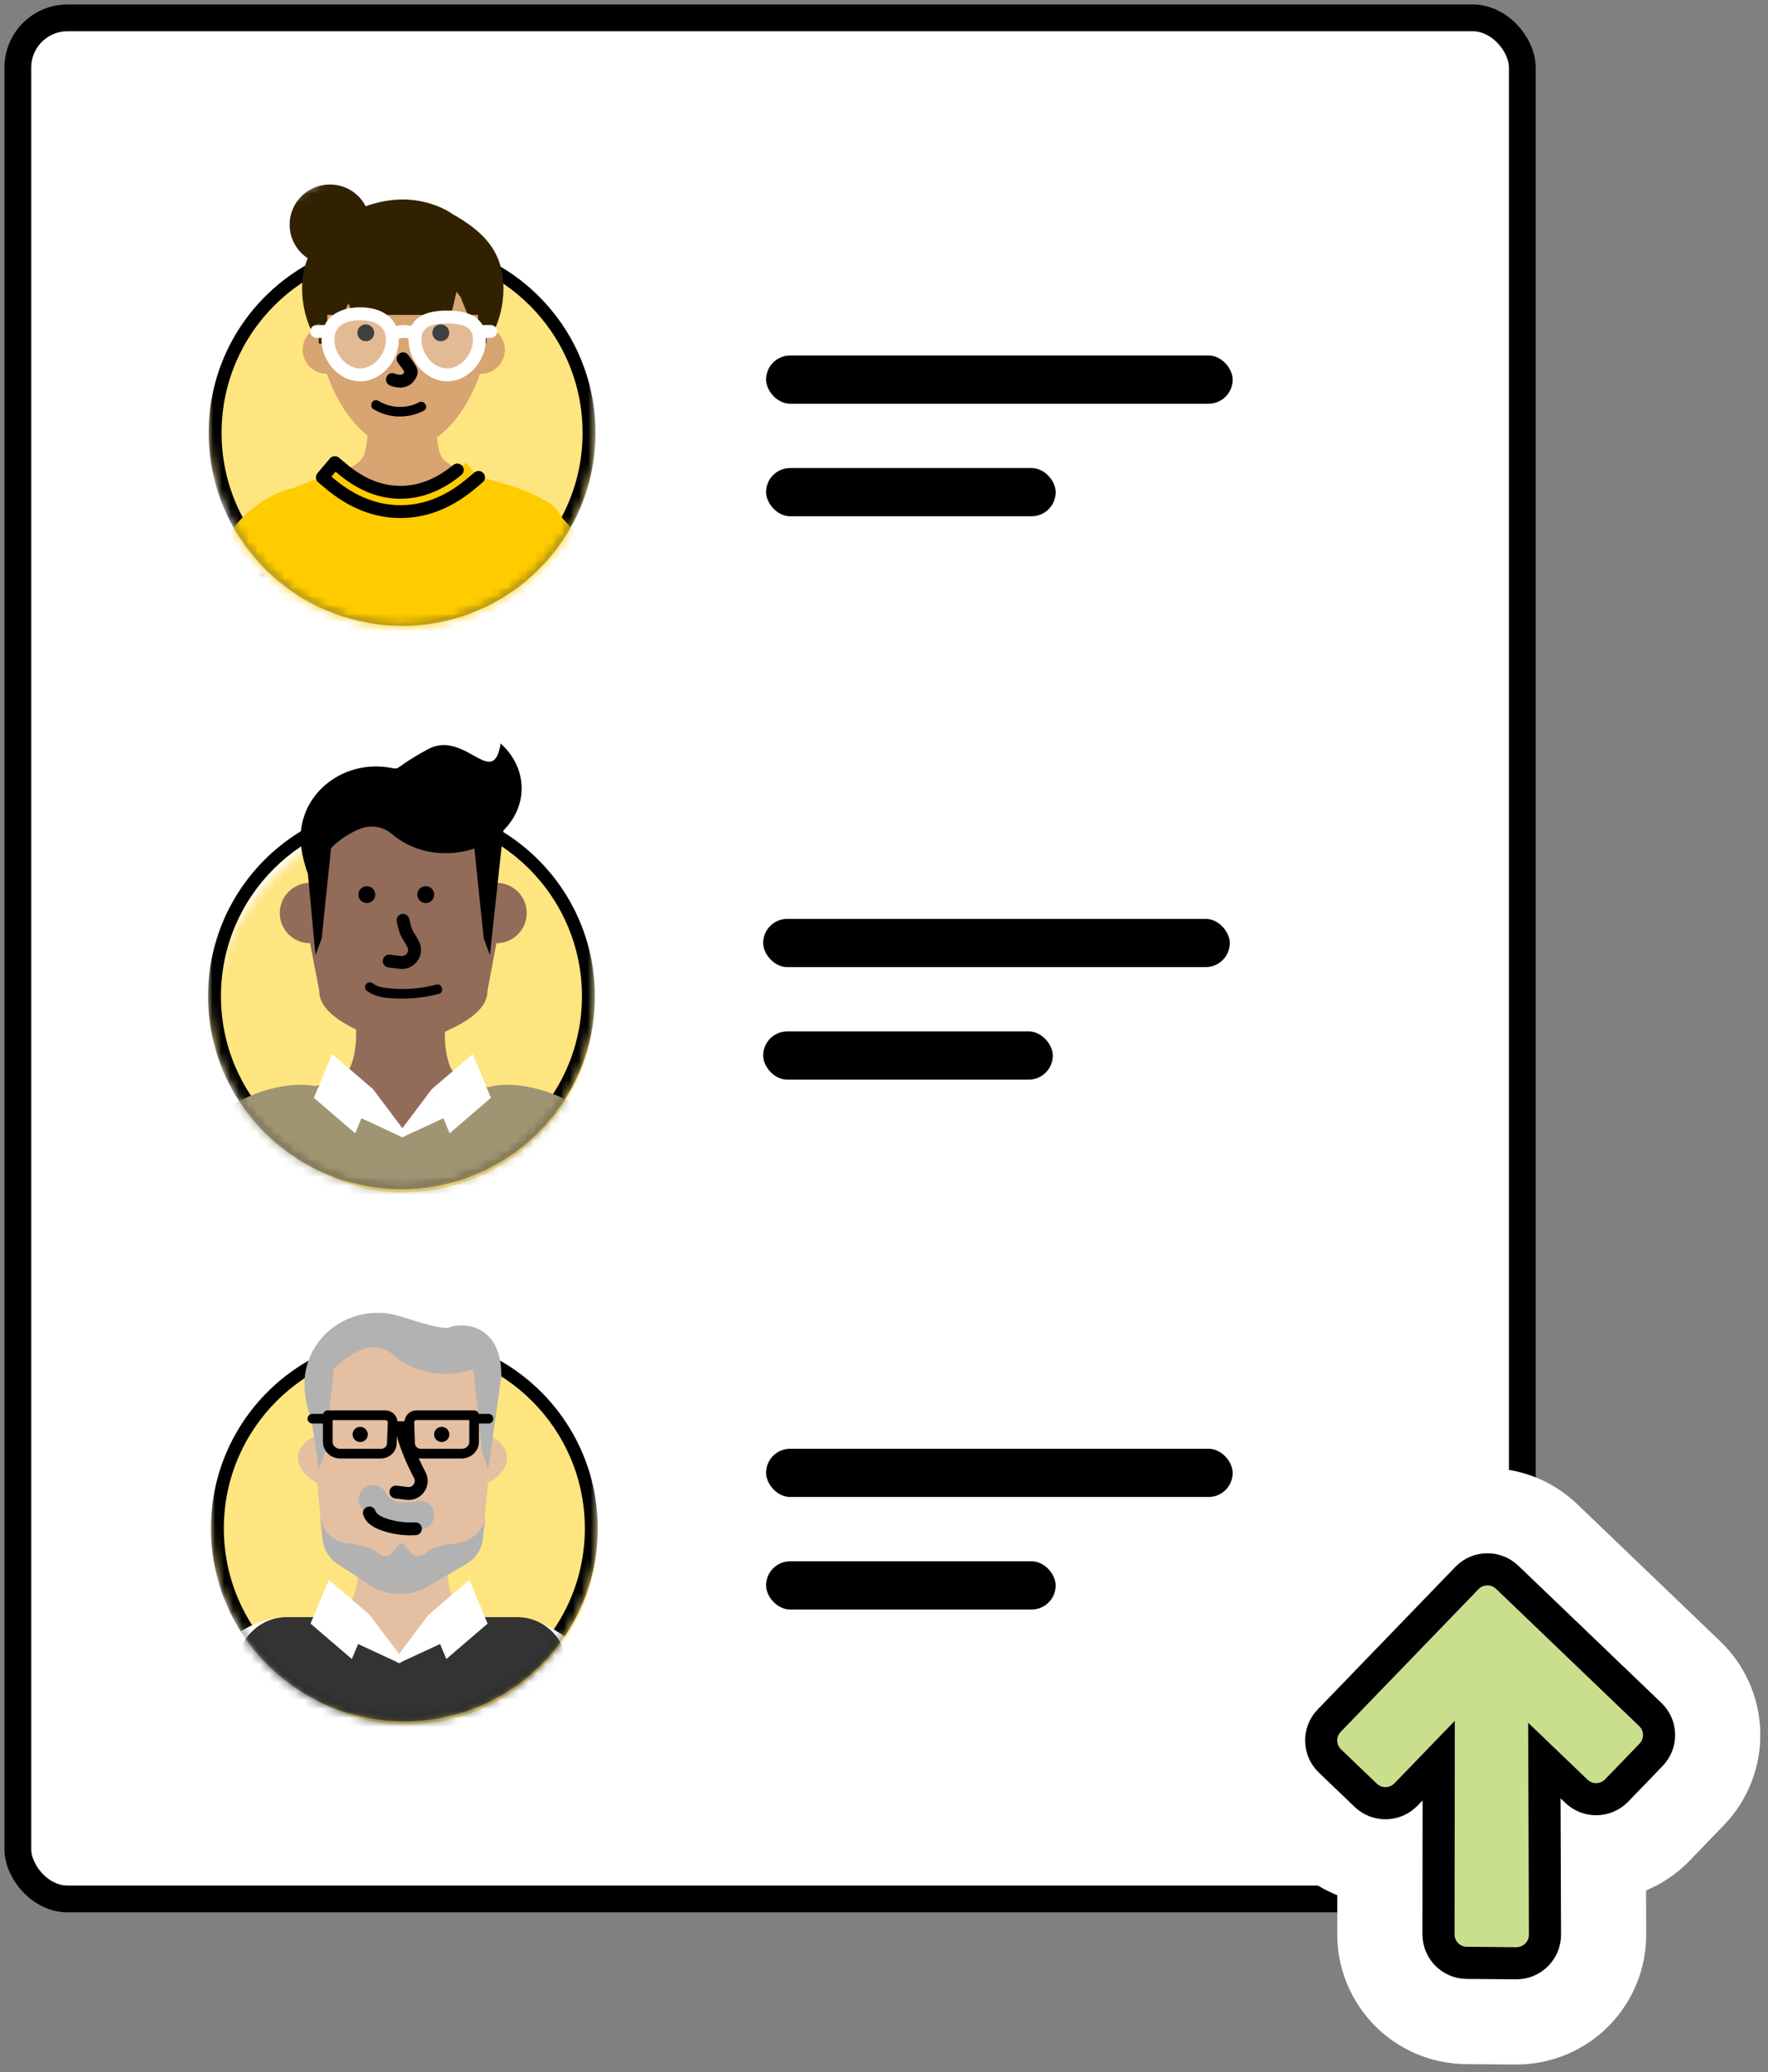
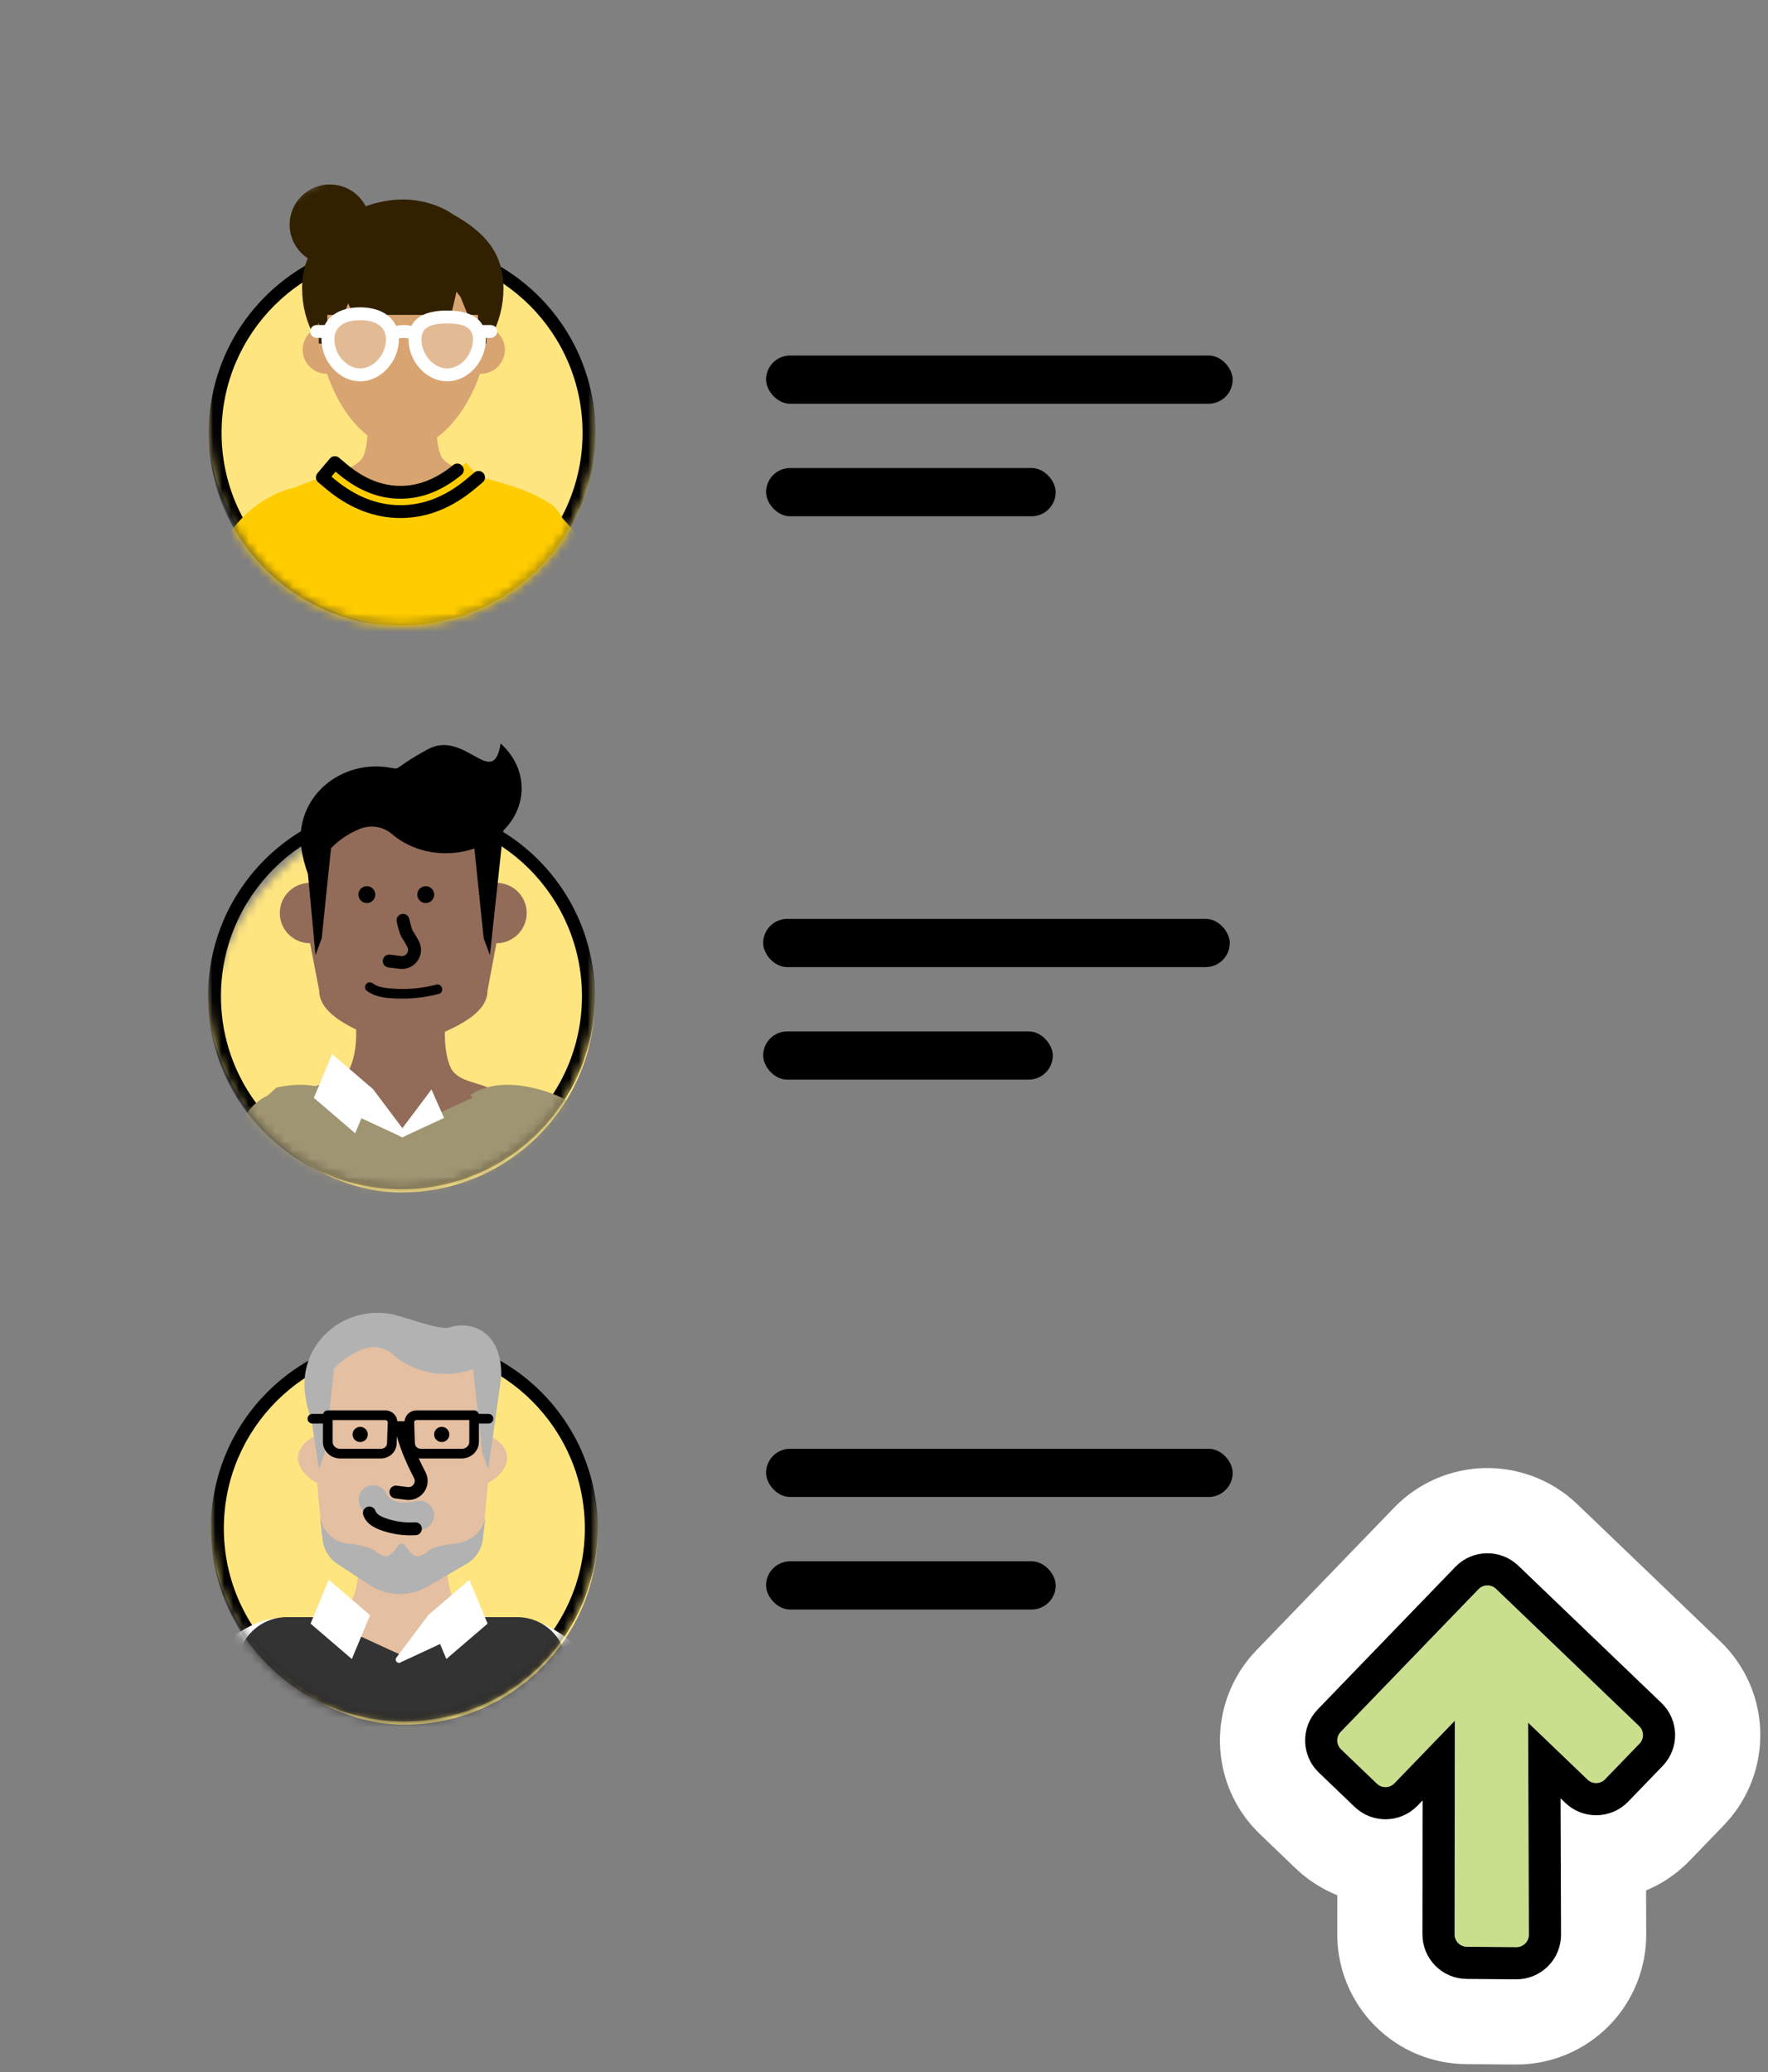
<svg xmlns="http://www.w3.org/2000/svg" xmlns:xlink="http://www.w3.org/1999/xlink" width="198" height="232" viewBox="0 0 198 232">
  <rect x="0" y="0" width="198" height="232" fill="#808080" stroke="none" />
  <defs>
    <path id="a" d="M21.658,0 C33.62,-2.19731262e-15 43.317,9.697 43.317,21.658 L43.317,30.208 C43.317,42.17 33.62,51.866 21.658,51.866 C9.697,51.866 5.01758876e-15,42.17 0,30.208 L0,21.658 C-1.46487508e-15,9.697 9.697,2.19731262e-15 21.658,0 Z" />
    <path id="c" d="M25.933,0 L43.317,0 L43.317,0 L43.317,30.208 C43.317,42.17 33.62,51.866 21.658,51.866 C9.697,51.866 -5.64055228e-15,42.17 0,30.208 L0,25.933 C-1.75400154e-15,11.611 11.611,2.63100232e-15 25.933,0 Z" />
    <path id="e" d="M21.658,0 C33.62,-2.19731262e-15 43.317,9.697 43.317,21.658 L43.317,30.208 C43.317,42.17 33.62,51.866 21.658,51.866 C9.697,51.866 5.01758876e-15,42.17 0,30.208 L0,21.658 C-1.46487508e-15,9.697 9.697,2.19731262e-15 21.658,0 Z" />
  </defs>
  <g fill="none" fill-rule="evenodd" transform="translate(2 2)">
-     <rect width="168.485" height="210.6" fill="#FFF" stroke="#000" stroke-width="3" rx="5.557" />
    <g transform="translate(21.37 16.2)">
      <g fill="#000" transform="translate(62.422 21.6)">
        <rect width="52.257" height="5.4" rx="2.7" />
        <rect width="32.436" height="5.4" y="12.6" rx="2.7" />
      </g>
      <mask id="b" fill="#fff">
        <use xlink:href="#a" />
      </mask>
      <rect width="43.317" height="43.222" y="8.644" fill="#FFE580" fill-rule="nonzero" mask="url(#b)" rx="21.611" />
      <path fill="#000" fill-rule="nonzero" d="M21.658,8.644 C33.62,8.644 43.317,18.32 43.317,30.255 C43.317,42.191 33.62,51.866 21.658,51.866 C9.697,51.866 0,42.191 0,30.255 C0,18.32 9.697,8.644 21.658,8.644 Z M21.658,10.085 C10.494,10.085 1.444,19.116 1.444,30.255 C1.444,41.395 10.494,50.426 21.658,50.426 C32.823,50.426 41.873,41.395 41.873,30.255 C41.873,19.116 32.823,10.085 21.658,10.085 Z" mask="url(#b)" />
      <g mask="url(#b)">
        <g transform="translate(-5.9 2.454)">
          <g transform="translate(13.159)">
            <path fill="#D8A471" fill-rule="nonzero" d="M24.019,15.935 C23.94,10.089 19.734,5.374 14.558,5.374 C9.374,5.374 5.166,10.1 5.097,15.956 C4.032,16.316 3.267,17.321 3.267,18.503 C3.267,19.99 4.476,21.197 5.963,21.197 C5.974,21.197 5.981,21.197 5.992,21.197 C7.505,25.652 10.771,29.647 14.558,29.647 C18.345,29.647 21.611,25.649 23.124,21.193 C23.153,21.193 23.182,21.197 23.214,21.197 C24.705,21.197 25.914,19.99 25.914,18.503 C25.911,17.3 25.113,16.277 24.019,15.935 Z" />
            <path fill="#D8A471" fill-rule="nonzero" d="M18.742,30.338 C18.182,28.973 18.15,26.718 18.558,25.602 L10.255,25.645 C10.667,26.765 10.638,29.027 10.071,30.403 C9.425,31.966 5.35,32.712 3.112,34.235 L5.404,37.589 C9.58,43.697 18.561,43.845 22.936,37.873 L25.69,34.117 C23.456,32.607 19.384,31.901 18.742,30.338 Z" />
-             <path fill="#000" fill-rule="nonzero" d="M11.282 16.608C11.282 17.13 10.86 17.552 10.336 17.552 9.813 17.552 9.391 17.13 9.391 16.608 9.391 16.086 9.813 15.664 10.336 15.664 10.856 15.664 11.282 16.086 11.282 16.608ZM19.682 16.608C19.682 17.13 19.26 17.552 18.736 17.552 18.213 17.552 17.79 17.13 17.79 16.608 17.79 16.086 18.213 15.664 18.736 15.664 19.26 15.664 19.682 16.086 19.682 16.608ZM14.085 18.933C14.409 18.7 14.86 18.772 15.093 19.095L15.476 19.614 15.618 19.812C15.64 19.844 15.661 19.875 15.682 19.905L15.797 20.078C16.206 20.716 16.241 21.05 15.981 21.593 15.683 22.221 15.181 22.592 14.572 22.704 14.164 22.779 13.757 22.735 13.365 22.619 13.211 22.573 13.091 22.526 13.011 22.489 12.65 22.32 12.494 21.891 12.663 21.531 12.823 21.192 13.213 21.034 13.559 21.158L13.662 21.2 13.731 21.224C13.745 21.228 13.76 21.233 13.775 21.237 13.967 21.294 14.159 21.315 14.31 21.287 14.454 21.261 14.556 21.194 14.644 21.038L14.65 21.026 14.644 21.007C14.637 20.988 14.627 20.964 14.614 20.937L14.56 20.833 14.505 20.742 14.461 20.674 14.293 20.439 13.923 19.939C13.69 19.616 13.762 19.166 14.085 18.933ZM11.201 25.159C12.898 26.196 15.078 26.247 16.832 25.324 17.449 25 16.901 24.067 16.287 24.392 14.869 25.137 13.111 25.058 11.75 24.226 11.15 23.862 10.605 24.799 11.201 25.159L11.201 25.159Z" />
            <path fill="#322100" fill-rule="nonzero" d="M24.449,16.907 C25.283,15.337 25.752,13.55 25.752,11.652 C25.752,7.438 23.427,5.205 19.987,3.278 C20.348,3.551 20.349,3.551 19.991,3.278 C19.454,2.867 17.329,1.678 14.477,1.678 C11.626,1.678 8.775,2.932 8.963,3.278 L8.97,3.278 C5.53,5.205 3.205,7.434 3.205,11.652 C3.205,13.626 3.714,15.477 4.606,17.091 C4.783,16.734 4.924,16.118 5.068,15.448 L5.068,17.786 L6.025,17.97 L6.025,14.598 L7.844,14.598 L8.371,13.305 L8.938,14.598 L19.893,14.598 L20.496,12.005 C20.633,12.189 20.778,12.38 20.936,12.57 L21.759,14.598 L22.879,14.598 C22.886,14.605 22.889,14.609 22.897,14.616 L22.897,17.97 L23.853,17.786 L23.853,15.747 C24.095,16.118 24.297,16.518 24.463,16.936 L24.449,16.907 Z" />
            <ellipse cx="6.317" cy="4.502" fill="#322100" rx="4.512" ry="4.502" />
            <g fill="#FFF" transform="translate(4.112 13.754)">
              <path fill-opacity=".25" d="M15.341 7.564C17.335 7.564 18.951 5.591 18.951 3.602 18.951 1.613 17.335 1.081 15.341 1.081 13.348 1.081 11.732 1.613 11.732 3.602 11.732 5.591 13.348 7.564 15.341 7.564ZM5.595 7.564C7.589 7.564 9.205 5.591 9.205 3.602 9.205 1.613 7.589.72 5.595.72 3.601.72 1.985 1.613 1.985 3.602 1.985 5.591 3.601 7.564 5.595 7.564Z" />
              <path fill-rule="nonzero" d="M5.595,0 C7.51,0 8.998,0.734 9.616,2.083 C9.898,2.015 10.182,1.981 10.468,1.981 C10.758,1.981 11.046,2.016 11.332,2.084 C11.932,0.885 13.348,0.36 15.341,0.36 C17.276,0.36 18.667,0.855 19.297,1.981 L20.215,1.981 C20.613,1.981 20.936,2.304 20.936,2.701 C20.936,3.076 20.65,3.384 20.284,3.418 L20.215,3.422 L19.669,3.421 L19.673,3.602 C19.673,5.969 17.807,8.156 15.542,8.279 L15.341,8.284 C12.987,8.284 11.01,6.038 11.01,3.602 L11.012,3.489 C10.829,3.444 10.648,3.422 10.468,3.422 C10.288,3.422 10.107,3.444 9.923,3.49 C9.926,3.528 9.927,3.565 9.927,3.602 C9.927,6.038 7.949,8.284 5.595,8.284 C3.241,8.284 1.263,6.038 1.263,3.602 C1.263,3.541 1.265,3.481 1.267,3.421 L0.722,3.422 C0.323,3.422 0,3.099 0,2.701 C0,2.327 0.286,2.019 0.652,1.984 L0.722,1.981 L1.623,1.981 C2.268,0.697 3.729,0 5.595,0 Z M5.595,1.441 C3.769,1.441 2.707,2.207 2.707,3.602 C2.707,5.281 4.083,6.843 5.595,6.843 C7.107,6.843 8.483,5.281 8.483,3.602 C8.483,2.207 7.421,1.441 5.595,1.441 Z M15.341,1.801 L15.197,1.802 C13.298,1.827 12.454,2.351 12.454,3.602 C12.454,5.281 13.829,6.843 15.341,6.843 C16.853,6.843 18.229,5.281 18.229,3.602 C18.229,2.32 17.341,1.801 15.341,1.801 Z" />
            </g>
          </g>
          <g transform="translate(0 30.42)">
            <path fill="#FC0" fill-rule="nonzero" d="M46.059 29.761 36.768 3.619 36.768 3.619C38.702 3.046 40.717 3.655 42.457 4.613 45.186 6.119 47.276 8.561 48.467 11.435L54.928 27.049C55.675 29.494 54.351 32.095 51.929 32.931L51.929 32.931C49.362 33.82 46.832 32.358 46.059 29.761ZM9.077 29.761 18.369 3.619 18.369 3.619C16.434 3.046 14.42 3.655 12.68 4.613 9.951 6.119 7.861 8.561 6.67 11.435L.208 27.049C-.539 29.494.786 32.095 3.208 32.931L3.208 32.931C5.774 33.82 8.305 32.358 9.077 29.761Z" />
            <path fill="#FC0" fill-rule="nonzero" d="M11.88,44.066 C13.197,41.051 13.717,38.883 13.831,33.745 C14.008,25.716 12.925,17.227 10.417,9.771 C9.89,8.2 10.597,6.097 12.11,5.236 C14.723,3.752 16.791,2.891 19.694,2.052 C22.253,4.382 23.561,5.286 27.047,5.286 C30.532,5.286 31.967,4.501 34.623,1.886 C38.006,2.826 41.2,3.439 44.059,5.258 C45.413,6.119 46.333,8.139 45.716,9.771 C42.89,17.237 42.11,25.72 42.305,33.745 C42.414,38.26 42.824,40.478 43.811,42.992 C44.49,44.719 11.246,45.517 11.88,44.066 Z" />
            <path fill="#FC0" fill-rule="nonzero" d="M34.729,0.72 L36.124,2.373 L35.296,3.069 C32.822,5.148 30.173,6.205 27.379,6.205 C24.646,6.205 22.053,5.194 19.627,3.206 L19.462,3.069 L18.633,2.373 L20.028,0.72 L20.857,1.416 C22.956,3.18 25.12,4.044 27.379,4.044 C29.581,4.044 31.693,3.223 33.743,1.547 L33.9,1.416 L34.729,0.72 Z" />
            <path fill="#000" fill-rule="nonzero" d="M19.476,0.256 C19.717,-0.029 20.132,-0.081 20.434,0.125 L20.493,0.169 L21.322,0.865 C23.289,2.519 25.291,3.323 27.379,3.323 C29.413,3.323 31.366,2.559 33.285,0.99 C33.594,0.738 34.049,0.783 34.301,1.09 C34.554,1.398 34.509,1.852 34.2,2.104 C32.034,3.876 29.764,4.764 27.379,4.764 C25.007,4.764 22.749,3.886 20.593,2.134 L20.392,1.967 L20.115,1.735 L19.65,2.286 L19.923,2.516 L20.085,2.65 C22.393,4.541 24.828,5.485 27.379,5.485 C29.911,5.485 32.329,4.555 34.622,2.69 L34.831,2.518 L35.659,1.822 C35.964,1.566 36.419,1.605 36.676,1.909 C36.917,2.195 36.898,2.612 36.643,2.874 L36.589,2.924 L35.761,3.62 C33.155,5.81 30.344,6.925 27.379,6.925 C24.56,6.925 21.879,5.917 19.379,3.933 L19.165,3.76 L18.996,3.62 L18.168,2.924 C17.882,2.684 17.83,2.27 18.036,1.968 L18.081,1.909 L19.476,0.256 Z" />
-             <path stroke="#000" stroke-linecap="round" stroke-linejoin="round" stroke-width="1.441" d="M44.326 14.1C42.63 20.425 42.146 27.236 42.305 33.745M13.557 38.103C13.705 36.893 13.792 35.491 13.828 33.745 13.976 27.139 13.268 20.223 11.615 13.826" />
          </g>
        </g>
      </g>
    </g>
    <g transform="translate(21.3 79.275)">
      <g fill="#000" transform="translate(62.168 21.6)">
        <rect width="52.257" height="5.4" rx="2.7" />
        <rect width="32.436" height="5.4" y="12.6" rx="2.7" />
      </g>
      <mask id="d" fill="#fff">
        <use xlink:href="#c" />
      </mask>
      <rect width="43.317" height="43.222" y="9" fill="#FFE580" fill-rule="nonzero" mask="url(#d)" rx="21.611" />
      <path fill="#000" fill-rule="nonzero" d="M21.658,8.644 C33.62,8.644 43.317,18.32 43.317,30.255 C43.317,42.191 33.62,51.866 21.658,51.866 C9.697,51.866 0,42.191 0,30.255 C0,18.32 9.697,8.644 21.658,8.644 Z M21.658,10.085 C10.494,10.085 1.444,19.116 1.444,30.255 C1.444,41.395 10.494,50.426 21.658,50.426 C32.823,50.426 41.873,41.395 41.873,30.255 C41.873,19.116 32.823,10.085 21.658,10.085 Z" mask="url(#d)" />
      <g mask="url(#d)">
        <g transform="translate(-14.8 1.963)">
          <g transform="translate(22.834)">
            <path fill="#926C58" fill-rule="nonzero" d="M19.056,36.112 C18.348,34.358 18.319,31.469 18.854,30.036 L8.209,30.036 C8.728,31.473 8.678,34.372 7.938,36.134 C7.097,38.136 4.426,37.747 2.18,39.256 L4.454,42.624 C8.598,48.754 17.579,48.949 21.983,43.002 L24.756,39.26 C22.536,37.74 19.868,38.118 19.056,36.112 Z" />
            <path fill="#926C58" fill-rule="nonzero" d="M24.261,15.603 L24.261,15.499 C24.261,9.75 19.59,5.086 13.825,5.086 L13.825,5.086 C8.064,5.086 3.39,9.747 3.39,15.499 L3.39,15.603 C1.516,15.603 0,17.12 0,18.985 C0,20.855 1.52,22.367 3.39,22.367 L4.415,27.673 C4.415,30.169 7.75,31.664 9.645,32.55 C11.692,33.508 15.883,33.475 17.901,32.55 C19.828,31.667 23.261,30.212 23.261,27.673 L24.261,22.367 C26.134,22.367 27.651,20.851 27.651,18.985 C27.654,17.116 26.134,15.603 24.261,15.603 Z" />
            <path fill="#000" fill-rule="nonzero" d="M27.084,5.021 C27.084,3.072 26.185,1.304 24.73,0 C24.691,0.263 24.636,0.519 24.568,0.771 C23.543,4.546 20.503,-1.488 16.576,0.652 C12.649,2.791 13.591,2.943 12.457,2.73 C7.822,1.859 3.357,4.693 2.483,9.059 C2.137,10.795 2.411,12.506 3.155,14.641 L4,23.693 L4.696,21.813 L5.739,11.717 C6.638,10.795 7.736,10.064 8.956,9.566 C10.169,9.073 11.573,9.286 12.558,10.136 C14.096,11.465 16.233,12.289 18.59,12.289 C19.724,12.289 20.803,12.099 21.792,11.753 L22.835,21.813 L23.532,23.693 L25.034,9.754 C26.308,8.486 27.084,6.833 27.084,5.021 Z" />
            <path fill="#000" fill-rule="nonzero" d="M10.696 16.921C10.696 17.444 10.273 17.865 9.75 17.865 9.226 17.865 8.804 17.444 8.804 16.921 8.804 16.399 9.226 15.978 9.75 15.978 10.27 15.974 10.696 16.399 10.696 16.921ZM17.291 16.921C17.291 17.444 16.868 17.865 16.345 17.865 15.821 17.865 15.399 17.444 15.399 16.921 15.399 16.399 15.821 15.978 16.345 15.978 16.868 15.978 17.291 16.399 17.291 16.921ZM13.629 19.099C14.017 19.006 14.406 19.245 14.499 19.632L14.631 20.17 14.695 20.411 14.75 20.6 14.783 20.703 14.814 20.79C14.819 20.803 14.824 20.816 14.829 20.828 14.857 20.897 14.884 20.952 14.92 21.016L15.151 21.392 15.285 21.617C15.33 21.695 15.376 21.775 15.423 21.861L15.57 22.134C16.353 23.627 15.159 25.376 13.5 25.238L13.407 25.229 12.166 25.074C11.77 25.025 11.489 24.665 11.539 24.27 11.585 23.898 11.908 23.628 12.275 23.639L12.345 23.644 13.586 23.799C14.14 23.868 14.546 23.29 14.29 22.802L14.159 22.557C14.138 22.519 14.117 22.482 14.097 22.446L13.978 22.24 13.663 21.726C13.596 21.607 13.541 21.494 13.489 21.364L13.447 21.253 13.404 21.131 13.361 20.994 13.292 20.753 13.215 20.459 13.094 19.966C13.002 19.579 13.241 19.191 13.629 19.099ZM9.71 27.658C10.764 28.49 12.244 28.545 13.537 28.563 14.977 28.584 16.417 28.4 17.807 28.04 18.482 27.864 18.197 26.823 17.518 26.999 16.305 27.313 15.071 27.482 13.818 27.486 13.204 27.489 12.591 27.453 11.984 27.381 11.472 27.32 10.894 27.226 10.475 26.895 10.244 26.711 9.938 26.675 9.71 26.895 9.519 27.079 9.483 27.478 9.71 27.658L9.71 27.658Z" />
          </g>
          <g transform="translate(0 34.776)">
-             <path fill="#A09572" fill-rule="nonzero" d="M13.204,26.311 L29.303,4.571 C27.3,3.249 24.795,3.245 22.481,3.739 C18.849,4.509 15.622,6.566 13.265,9.43 L5.612,18.74 L13.204,26.311 Z" />
+             <path fill="#A09572" fill-rule="nonzero" d="M13.204,26.311 L29.303,4.571 C27.3,3.249 24.795,3.245 22.481,3.739 L5.612,18.74 L13.204,26.311 Z" />
            <path fill="#926C58" fill-rule="nonzero" d="M10.07,48.257 L10.034,48.272 C10.034,48.272 10.883,54.705 10.966,54.78 C11.457,56.138 13.099,60.691 13.099,60.691 C13.146,60.824 13.222,60.936 13.305,61.037 L11.951,62.243 C11.572,62.834 11.724,63.616 12.298,64.019 C12.821,64.386 13.529,64.322 13.98,63.871 L17.268,60.932 C17.745,60.504 18.015,59.891 18.001,59.25 L17.911,54.813 C17.871,54.416 17.763,54.031 17.586,53.675 L14.669,47.472 C14.391,46.903 13.72,46.64 13.124,46.867 L10.042,48.056 C10.045,48.052 10.056,48.128 10.07,48.257 Z M15.088,59.441 L14.915,58.966 C14.655,58.249 14.532,57.492 14.536,56.743 C14.687,56.916 16.084,58.551 15.442,59.124 L15.088,59.441 Z" />
            <path fill="#926C58" fill-rule="nonzero" d="M10.002,25.753 L14.673,47.465 L10.034,48.268 L0.288,29.2 C-0.64,26.542 0.746,23.632 3.396,22.674 L3.396,22.674 C6.074,21.705 9.031,23.084 10.002,25.753 Z" />
            <path fill="#A09572" fill-rule="nonzero" d="M8.154 31.311 1.086 24.258C.05 23.225.05 21.546 1.086 20.509L2.36 19.237C3.396 18.204 5.078 18.204 6.118 19.237L13.186 26.29C14.222 27.324 14.222 29.002 13.186 30.039L11.911 31.311C10.875 32.348 9.193 32.348 8.154 31.311ZM60.278 26.311 44.179 4.571C46.182 3.249 48.687 3.245 51.001 3.739 54.633 4.509 57.86 6.566 60.217 9.43L67.87 18.74 60.278 26.311Z" />
            <path fill="#926C58" fill-rule="nonzero" d="M63.437,48.052 L60.354,46.863 C59.762,46.633 59.091,46.896 58.809,47.469 L55.892,53.671 C55.716,54.027 55.607,54.413 55.568,54.809 L55.477,59.247 C55.463,59.888 55.734,60.5 56.21,60.929 L59.499,63.868 C59.95,64.318 60.657,64.383 61.181,64.015 C61.755,63.612 61.91,62.83 61.527,62.24 L60.174,61.033 C60.26,60.932 60.332,60.821 60.379,60.687 C60.379,60.687 62.022,56.135 62.513,54.777 C62.596,54.701 63.444,48.268 63.444,48.268 L63.408,48.254 C63.426,48.128 63.437,48.052 63.437,48.052 Z M58.037,59.124 C57.394,58.551 58.791,56.916 58.943,56.743 C58.946,57.496 58.824,58.249 58.564,58.966 L58.39,59.441 L58.037,59.124 Z" />
            <path fill="#926C58" fill-rule="nonzero" d="M63.48,25.753 L58.809,47.465 L63.448,48.268 L73.194,29.2 C74.122,26.542 72.735,23.632 70.086,22.674 L70.086,22.674 C67.407,21.705 64.451,23.084 63.48,25.753 Z" />
            <path fill="#A09572" fill-rule="nonzero" d="M65.325 31.311 72.393 24.258C73.429 23.225 73.429 21.546 72.393 20.509L71.118 19.237C70.082 18.204 68.4 18.204 67.361 19.237L60.293 26.29C59.257 27.324 59.257 29.002 60.293 30.039L61.567 31.311C62.607 32.348 64.289 32.348 65.325 31.311ZM49.583 4.146 46.038 4.146 36.689 8.435 27.339 4.146 23.795 4.146C20.564 4.146 18.012 6.89 18.265 10.103 19.409 24.532 18.986 44.695 16.998 55.623 30.101 58.288 43.273 58.288 56.373 55.623 54.384 44.695 53.965 24.532 55.106 10.103 55.365 6.887 52.813 4.146 49.583 4.146Z" />
            <path stroke="#000" stroke-linecap="round" stroke-linejoin="round" stroke-width="1.441" d="M17.001,55.62 C30.104,58.285 43.276,58.285 56.376,55.62 C54.607,45.895 54.08,28.858 54.791,15.056" />
            <path fill="#FFF" fill-rule="nonzero" d="M36.331,9.203 L31.899,7.146 L33.306,3.962 L36.898,8.742 C37.093,9.105 36.645,9.466 36.331,9.203 Z" />
            <polygon fill="#FFF" fill-rule="nonzero" points="31.274 8.864 26.65 4.898 28.697 0 33.321 3.962" />
            <path fill="#FFF" fill-rule="nonzero" d="M36.797,9.203 L41.23,7.146 L39.822,3.962 L36.23,8.742 C36.039,9.105 36.483,9.466 36.797,9.203 Z" />
-             <polygon fill="#FFF" fill-rule="nonzero" points="41.858 8.864 46.478 4.898 44.432 0 39.811 3.962" />
          </g>
        </g>
      </g>
    </g>
    <g transform="translate(21.624 138.858)">
      <mask id="f" fill="#fff">
        <use xlink:href="#e" />
      </mask>
      <rect width="43.317" height="43.222" y="9" fill="#FFE580" fill-rule="nonzero" mask="url(#f)" rx="21.611" />
      <path fill="#000" fill-rule="nonzero" d="M21.658,8.644 C33.62,8.644 43.317,18.32 43.317,30.255 C43.317,42.191 33.62,51.866 21.658,51.866 C9.697,51.866 0,42.191 0,30.255 C0,18.32 9.697,8.644 21.658,8.644 Z M21.658,10.085 C10.494,10.085 1.444,19.116 1.444,30.255 C1.444,41.395 10.494,50.426 21.658,50.426 C32.823,50.426 41.873,41.395 41.873,30.255 C41.873,19.116 32.823,10.085 21.658,10.085 Z" mask="url(#f)" />
      <g fill-rule="nonzero" mask="url(#f)">
        <g transform="translate(9.746 6.123)">
          <path fill="#E5BFA1" d="M17.294,31.821 C16.587,30.067 16.558,27.178 17.092,25.745 L6.447,25.745 C6.967,27.182 6.916,30.082 6.176,31.843 C5.335,33.845 2.664,33.456 0.419,34.966 L2.693,38.333 C6.837,44.464 15.818,44.658 20.222,38.711 L22.994,34.969 C20.77,33.449 18.106,33.831 17.294,31.821 Z" />
          <path fill="#E5BFA1" d="M21.626,13.862 C21.507,13.805 21.272,9.742 21.272,9.742 C21.272,6.432 18.583,3.749 15.265,3.749 L8.158,3.749 C4.841,3.749 2.151,6.432 2.151,9.742 L2.151,13.733 C2.036,13.765 1.917,13.805 1.798,13.859 C0.592,14.428 -0.487,15.703 0.231,17.212 C0.592,17.972 1.343,18.646 2.151,19.056 L2.628,24.301 C2.628,25.558 3.231,26.743 4.245,27.485 L7.793,28.457 C9.833,29.948 12.583,30.017 14.699,28.634 L19.009,27.467 C20.124,26.739 20.796,25.496 20.796,24.167 L21.272,19.053 C22.081,18.646 22.831,17.969 23.192,17.209 C23.907,15.71 22.828,14.435 21.626,13.862 Z" />
          <path fill="#B2B2B2" d="M16.93,1.641 C15.94,1.987 11.652,0.37 10.555,0.157 C6.053,-0.714 1.718,2.12 0.87,6.486 C0.534,8.222 0.798,9.933 1.523,12.069 L2.343,17.518 L3.018,15.638 L4.032,6.263 C4.906,5.341 5.97,4.609 7.154,4.112 C8.335,3.619 9.699,3.831 10.652,4.681 C12.147,6.01 14.219,6.835 16.511,6.835 C17.612,6.835 18.662,6.644 19.619,6.299 L20.633,15.638 L21.308,17.518 L22.766,7.181 C22.896,1.757 19.074,0.889 16.93,1.641 Z" />
          <path fill="#000" d="M11.452,12.355 C11.84,12.263 12.229,12.502 12.322,12.889 C12.691,14.436 13.386,16.129 14.281,17.84 C15.064,19.333 13.871,21.082 12.211,20.944 L12.118,20.934 L10.877,20.78 C10.481,20.73 10.2,20.37 10.25,19.975 C10.296,19.604 10.619,19.334 10.986,19.345 L11.056,19.35 L12.297,19.505 C12.852,19.574 13.257,18.995 13.001,18.507 C12.056,16.699 11.319,14.903 10.917,13.223 C10.825,12.836 11.064,12.447 11.452,12.355 Z" />
          <path fill="#B2B2B2" d="M11.916,24.477 C11.327,24.477 10.779,24.409 10.259,24.275 C8.721,23.876 7.472,22.849 6.92,21.531 C6.573,20.706 6.967,19.755 7.793,19.413 C8.62,19.067 9.573,19.46 9.916,20.285 C10.075,20.663 10.529,21.001 11.075,21.142 C11.656,21.293 12.378,21.271 13.284,21.077 C14.161,20.886 15.024,21.444 15.215,22.32 C15.406,23.195 14.847,24.056 13.97,24.247 C13.237,24.398 12.555,24.477 11.916,24.477 Z" />
          <path fill="#000" d="M7.771 21.721C8.127 21.605 8.509 21.78 8.657 22.117L8.681 22.182C8.78 22.482 9.146 22.75 9.768 22.978 10.838 23.364 11.981 23.528 13.107 23.456 13.505 23.43 13.849 23.731 13.874 24.128 13.9 24.525 13.598 24.868 13.2 24.893 11.875 24.979 10.533 24.786 9.274 24.332 8.272 23.965 7.581 23.458 7.309 22.63 7.185 22.252 7.392 21.845 7.771 21.721ZM7.819 13.618C7.819 14.086 7.436 14.468 6.967 14.468 6.497 14.468 6.115 14.086 6.115 13.618 6.115 13.149 6.497 12.767 6.967 12.767 7.436 12.767 7.819 13.146 7.819 13.618Z" />
          <path fill="#000" d="M21.337,11.316 L20.243,11.316 C20.178,11.089 19.973,10.923 19.723,10.923 L13.291,10.923 C12.912,10.923 12.551,11.075 12.295,11.341 C12.082,11.561 11.963,11.842 11.937,12.141 L11.125,12.141 C11.103,11.842 10.981,11.561 10.768,11.341 C10.511,11.075 10.147,10.923 9.771,10.923 L3.339,10.923 C3.093,10.923 2.884,11.089 2.819,11.316 L1.613,11.316 C1.314,11.316 1.072,11.557 1.072,11.856 C1.072,12.155 1.314,12.397 1.613,12.397 L2.794,12.397 L2.794,14.45 C2.794,15.476 3.664,16.308 4.732,16.308 L9.273,16.308 C10.233,16.308 11.017,15.584 11.049,14.662 L11.1,13.225 L11.959,13.225 L12.009,14.662 C12.042,15.584 12.822,16.308 13.785,16.308 L18.327,16.308 C19.395,16.308 20.265,15.472 20.265,14.45 L20.265,12.397 L21.333,12.397 C21.633,12.397 21.875,12.155 21.875,11.856 C21.879,11.557 21.637,11.316 21.337,11.316 Z M9.97,14.622 C9.959,14.961 9.652,15.228 9.277,15.228 L4.736,15.228 C4.263,15.228 3.88,14.878 3.88,14.45 L3.88,12.008 L9.771,12.008 C9.854,12.008 9.934,12.04 9.992,12.098 C10.021,12.13 10.057,12.18 10.057,12.252 L9.97,14.622 Z M19.186,14.45 C19.186,14.878 18.803,15.228 18.33,15.228 L13.789,15.228 C13.414,15.228 13.11,14.961 13.096,14.622 L13.013,12.249 C13.009,12.177 13.045,12.126 13.074,12.094 C13.129,12.036 13.208,12.004 13.295,12.004 L19.186,12.004 L19.186,14.45 Z" />
          <path fill="#000" d="M16.951,13.618 C16.951,14.086 16.569,14.468 16.099,14.468 C15.63,14.468 15.247,14.086 15.247,13.618 C15.247,13.149 15.63,12.767 16.099,12.767 C16.569,12.767 16.951,13.146 16.951,13.618 Z" />
          <path fill="#B2B2B2" d="M20.933,23.101 C20.658,24.661 18.944,25.857 17.244,25.857 C17.244,25.857 15.136,26.159 14.569,26.667 C14.172,27.024 13.71,27.29 13.266,27.236 C12.825,27.186 12.32,26.519 11.984,26.04 C11.905,25.929 11.789,25.867 11.67,25.853 L11.555,25.853 C11.432,25.867 11.316,25.929 11.241,26.04 C10.905,26.519 10.4,27.182 9.959,27.236 C9.515,27.286 9.053,27.024 8.656,26.667 C8.089,26.159 5.96,25.857 5.96,25.857 C4.259,25.857 2.841,24.657 2.566,23.101 L2.491,23.101 L2.743,25.035 C2.743,26.235 3.339,27.359 4.346,28.068 L7.862,30.37 C9.88,31.789 12.605,31.857 14.699,30.539 L18.969,28.057 C20.074,27.362 20.738,26.181 20.738,24.916 L20.983,23.108 L20.933,23.108 L20.933,23.101 Z" />
        </g>
      </g>
      <g mask="url(#f)">
        <g transform="translate(-9.024 36.018)">
          <path fill="#FFF" fill-rule="nonzero" d="M11.017 36.494 18.027 4.358 18.027 4.358C15.667 3.973 13.389 4.992 11.487 6.379 8.501 8.554 6.408 11.738 5.44 15.301L.185 34.632C-.328 37.621 1.621 40.481 4.596 41.101L4.596 41.101C7.743 41.756 10.498 39.66 11.017 36.494ZM49.147 36.494 42.137 4.358 42.137 4.358C44.498 3.973 46.775 4.992 48.678 6.379 51.663 8.554 53.757 11.738 54.724 15.301L59.98 34.632C60.492 37.621 58.543 40.481 55.569 41.101L55.569 41.101C52.425 41.756 49.667 39.66 49.147 36.494Z" />
          <path fill="#FFF" fill-rule="nonzero" d="M14.176,22.022 L18.027,4.358 L18.027,4.358 C15.667,3.973 13.389,4.992 11.487,6.379 C8.501,8.554 6.408,11.738 5.44,15.301 L1.675,29.15" />
          <path fill="#FFF" fill-rule="nonzero" stroke="#000" stroke-linecap="round" stroke-linejoin="round" stroke-width="1.441" d="M50.111,7.564 C52.338,9.642 53.919,12.34 54.724,15.301 L59.98,34.632 C60.492,37.621 58.543,40.481 55.569,41.101 L55.569,41.101 C53.327,41.569 51.284,40.643 50.107,38.925" />
          <path fill="#333" fill-rule="nonzero" d="M43.317,4.175 L39.773,4.175 L30.423,8.464 L21.074,4.175 L17.529,4.175 C14.299,4.175 11.747,6.919 11.999,10.132 C13.144,24.561 12.721,44.724 10.732,55.652 C23.836,58.317 37.004,58.317 50.107,55.652 C48.118,44.724 47.7,24.561 48.84,10.132 C49.1,6.916 46.544,4.175 43.317,4.175 Z" />
-           <path fill="#FFF" fill-rule="nonzero" d="M29.86,9.206 L25.427,7.15 L26.835,3.966 L30.427,8.745 C30.618,9.105 30.174,9.469 29.86,9.206 Z" />
          <polygon fill="#FFF" fill-rule="nonzero" points="24.803 8.864 20.179 4.902 22.226 0 26.85 3.962" />
          <path fill="#FFF" fill-rule="nonzero" d="M30.326,9.206 L34.759,7.15 L33.351,3.966 L29.759,8.745 C29.568,9.105 30.012,9.469 30.326,9.206 Z" />
          <polygon fill="#FFF" fill-rule="nonzero" points="35.387 8.864 40.007 4.902 37.96 0 33.34 3.962" />
          <path fill="#E5BFA1" fill-rule="nonzero" d="M57.215,21.946 C57.677,21.69 57.937,21.157 57.814,20.617 C57.666,19.961 57.016,19.551 56.359,19.698 L50.743,20.959 L50.284,21.06 L46.079,22.004 C45.461,22.14 44.96,22.511 44.638,22.998 C44.573,23.095 44.519,23.199 44.469,23.307 L26.059,27.439 L27.637,34.43 L45.797,30.353 C46.339,31.041 47.241,31.397 48.154,31.192 L52.36,30.248 L52.818,30.147 L56.608,29.297 C57.265,29.15 57.677,28.501 57.529,27.846 C57.417,27.356 57.027,27.003 56.565,26.92 L57.926,26.614 C58.583,26.466 58.994,25.818 58.846,25.162 C58.724,24.622 58.262,24.251 57.735,24.219 C58.197,23.963 58.457,23.43 58.334,22.89 L58.334,22.89 C58.207,22.353 57.742,21.978 57.215,21.946 Z" />
          <path fill="#FFF" fill-rule="nonzero" d="M6.321,41.216 L41.801,33.252 L39.422,22.706 L3.982,31.141 C1.224,31.797 -0.494,34.545 0.127,37.308 L0.127,37.308 C0.755,40.092 3.531,41.846 6.321,41.216 Z" />
          <path fill="#FFF" fill-rule="nonzero" stroke="#000" stroke-linecap="round" stroke-linejoin="round" stroke-width="1.441" d="M6.321,41.216 L41.801,33.252 L39.422,22.706 L3.982,31.141 C1.224,31.797 -0.494,34.545 0.127,37.308 L0.127,37.308 C0.755,40.092 3.531,41.846 6.321,41.216 Z" />
          <path fill="#E5BFA1" fill-rule="nonzero" d="M20.847,24.701 L17.753,23.869 C15.024,23.135 12.079,23.862 10.122,25.753 L5.502,30.227 L9.512,29.351 C11.934,28.822 14.49,29.218 16.587,30.446 L18.793,31.739 L20.847,24.701 Z" />
          <path fill="#FFF" fill-rule="nonzero" stroke="#000" stroke-linecap="round" stroke-linejoin="round" stroke-width="1.441" d="M54.009,41.273 L18.529,33.31 L20.908,22.764 L56.348,31.199 C59.106,31.855 60.825,34.603 60.204,37.365 L60.204,37.365 C59.576,40.15 56.803,41.9 54.009,41.273 Z" />
          <line x1="39.422" x2="29.929" y1="22.706" y2="24.932" stroke="#000" stroke-linecap="round" stroke-linejoin="round" stroke-width="1.441" />
        </g>
      </g>
    </g>
    <g fill="#000" transform="translate(83.792 160.2)">
      <rect width="52.257" height="5.4" rx="2.7" />
      <rect width="32.436" height="5.4" y="12.6" rx="2.7" />
    </g>
    <g transform="translate(147.762 175.5)">
      <path stroke="#FFF" stroke-linecap="round" stroke-linejoin="round" stroke-width="26.28" d="M21.049,40.097 C20.786,40.358 20.43,40.503 20.058,40.5 L14.517,40.457 C13.753,40.451 13.138,39.832 13.138,39.07 L13.164,15.156 L6.4,22.158 C5.867,22.709 4.988,22.726 4.434,22.196 L0.426,18.354 C-0.127,17.823 -0.144,16.946 0.388,16.395 L15.815,0.424 C16.347,-0.126 17.227,-0.144 17.781,0.387 L33.811,15.755 C34.365,16.285 34.381,17.162 33.849,17.714 L29.993,21.706 C29.46,22.258 28.58,22.274 28.027,21.744 L21.375,15.368 L21.459,39.111 C21.46,39.471 21.32,39.817 21.07,40.075 C21.065,40.083 21.058,40.091 21.049,40.097 Z" />
      <path fill="#C9DF8D" fill-rule="nonzero" d="M21.049,40.097 C20.786,40.358 20.43,40.503 20.058,40.5 L14.517,40.457 C13.753,40.451 13.138,39.832 13.138,39.07 L13.164,15.156 L6.4,22.158 C5.867,22.709 4.988,22.726 4.434,22.196 L0.426,18.354 C-0.127,17.823 -0.144,16.946 0.388,16.395 L15.815,0.424 C16.347,-0.126 17.227,-0.144 17.781,0.387 L33.811,15.755 C34.365,16.285 34.381,17.162 33.849,17.714 L29.993,21.706 C29.46,22.258 28.58,22.274 28.027,21.744 L21.375,15.368 L21.459,39.111 C21.46,39.471 21.32,39.817 21.07,40.075 C21.065,40.083 21.058,40.091 21.049,40.097 Z" />
      <path stroke="#000" stroke-width="3.6" d="M16.756,-1.799 C17.571,-1.815 18.391,-1.521 19.027,-0.912 L19.027,-0.912 L35.056,14.455 C35.694,15.065 36.021,15.875 36.037,16.691 C36.053,17.506 35.757,18.329 35.144,18.964 L35.144,18.964 L31.287,22.958 C30.676,23.589 29.867,23.915 29.052,23.93 C28.237,23.946 27.416,23.651 26.781,23.043 L26.781,23.043 L23.19,19.601 L23.259,39.104 C23.262,39.934 22.94,40.732 22.363,41.328 C21.697,41.992 20.885,42.306 20.044,42.3 L20.044,42.3 L14.504,42.257 C13.627,42.251 12.837,41.892 12.265,41.317 C11.692,40.741 11.338,39.947 11.338,39.068 L11.338,39.068 L11.359,19.615 L7.694,23.409 C7.084,24.04 6.275,24.366 5.46,24.382 C4.645,24.398 3.824,24.104 3.188,23.495 L3.188,23.495 L-0.82,19.653 C-1.456,19.042 -1.783,18.232 -1.799,17.417 C-1.815,16.601 -1.519,15.779 -0.907,15.145 L-0.907,15.145 L14.521,-0.827 C15.131,-1.458 15.94,-1.784 16.756,-1.799 Z" />
    </g>
  </g>
</svg>